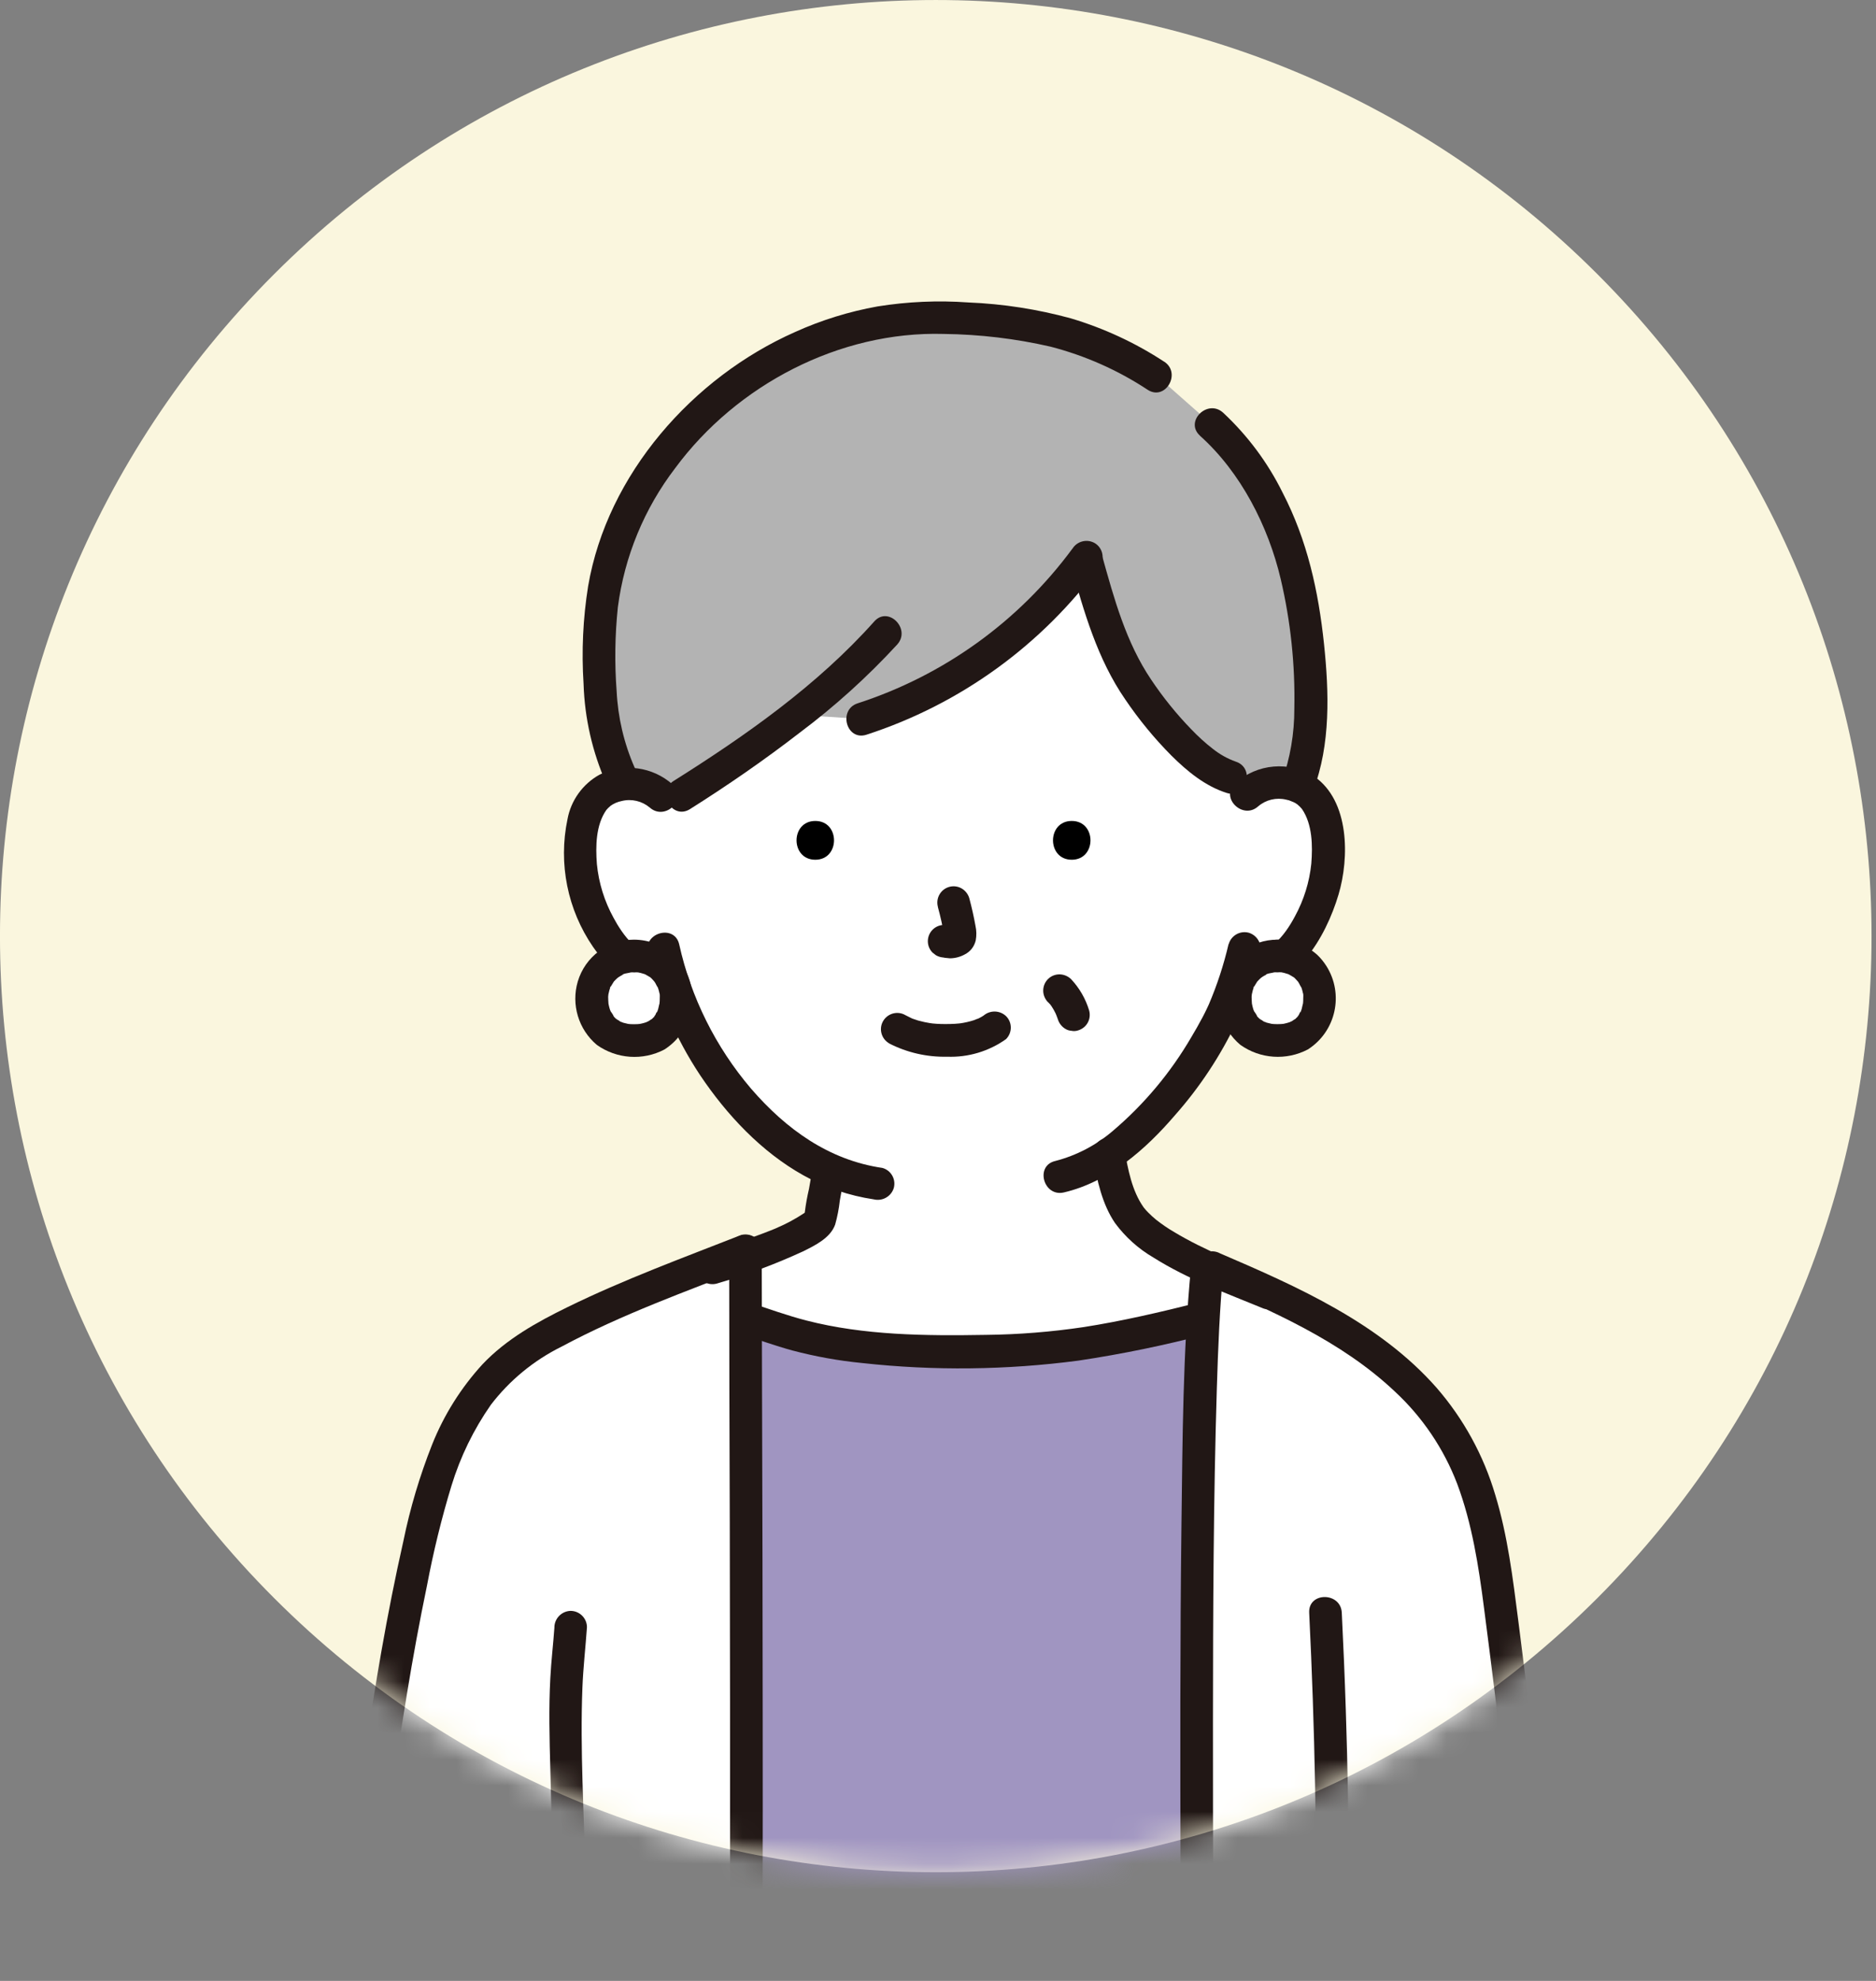
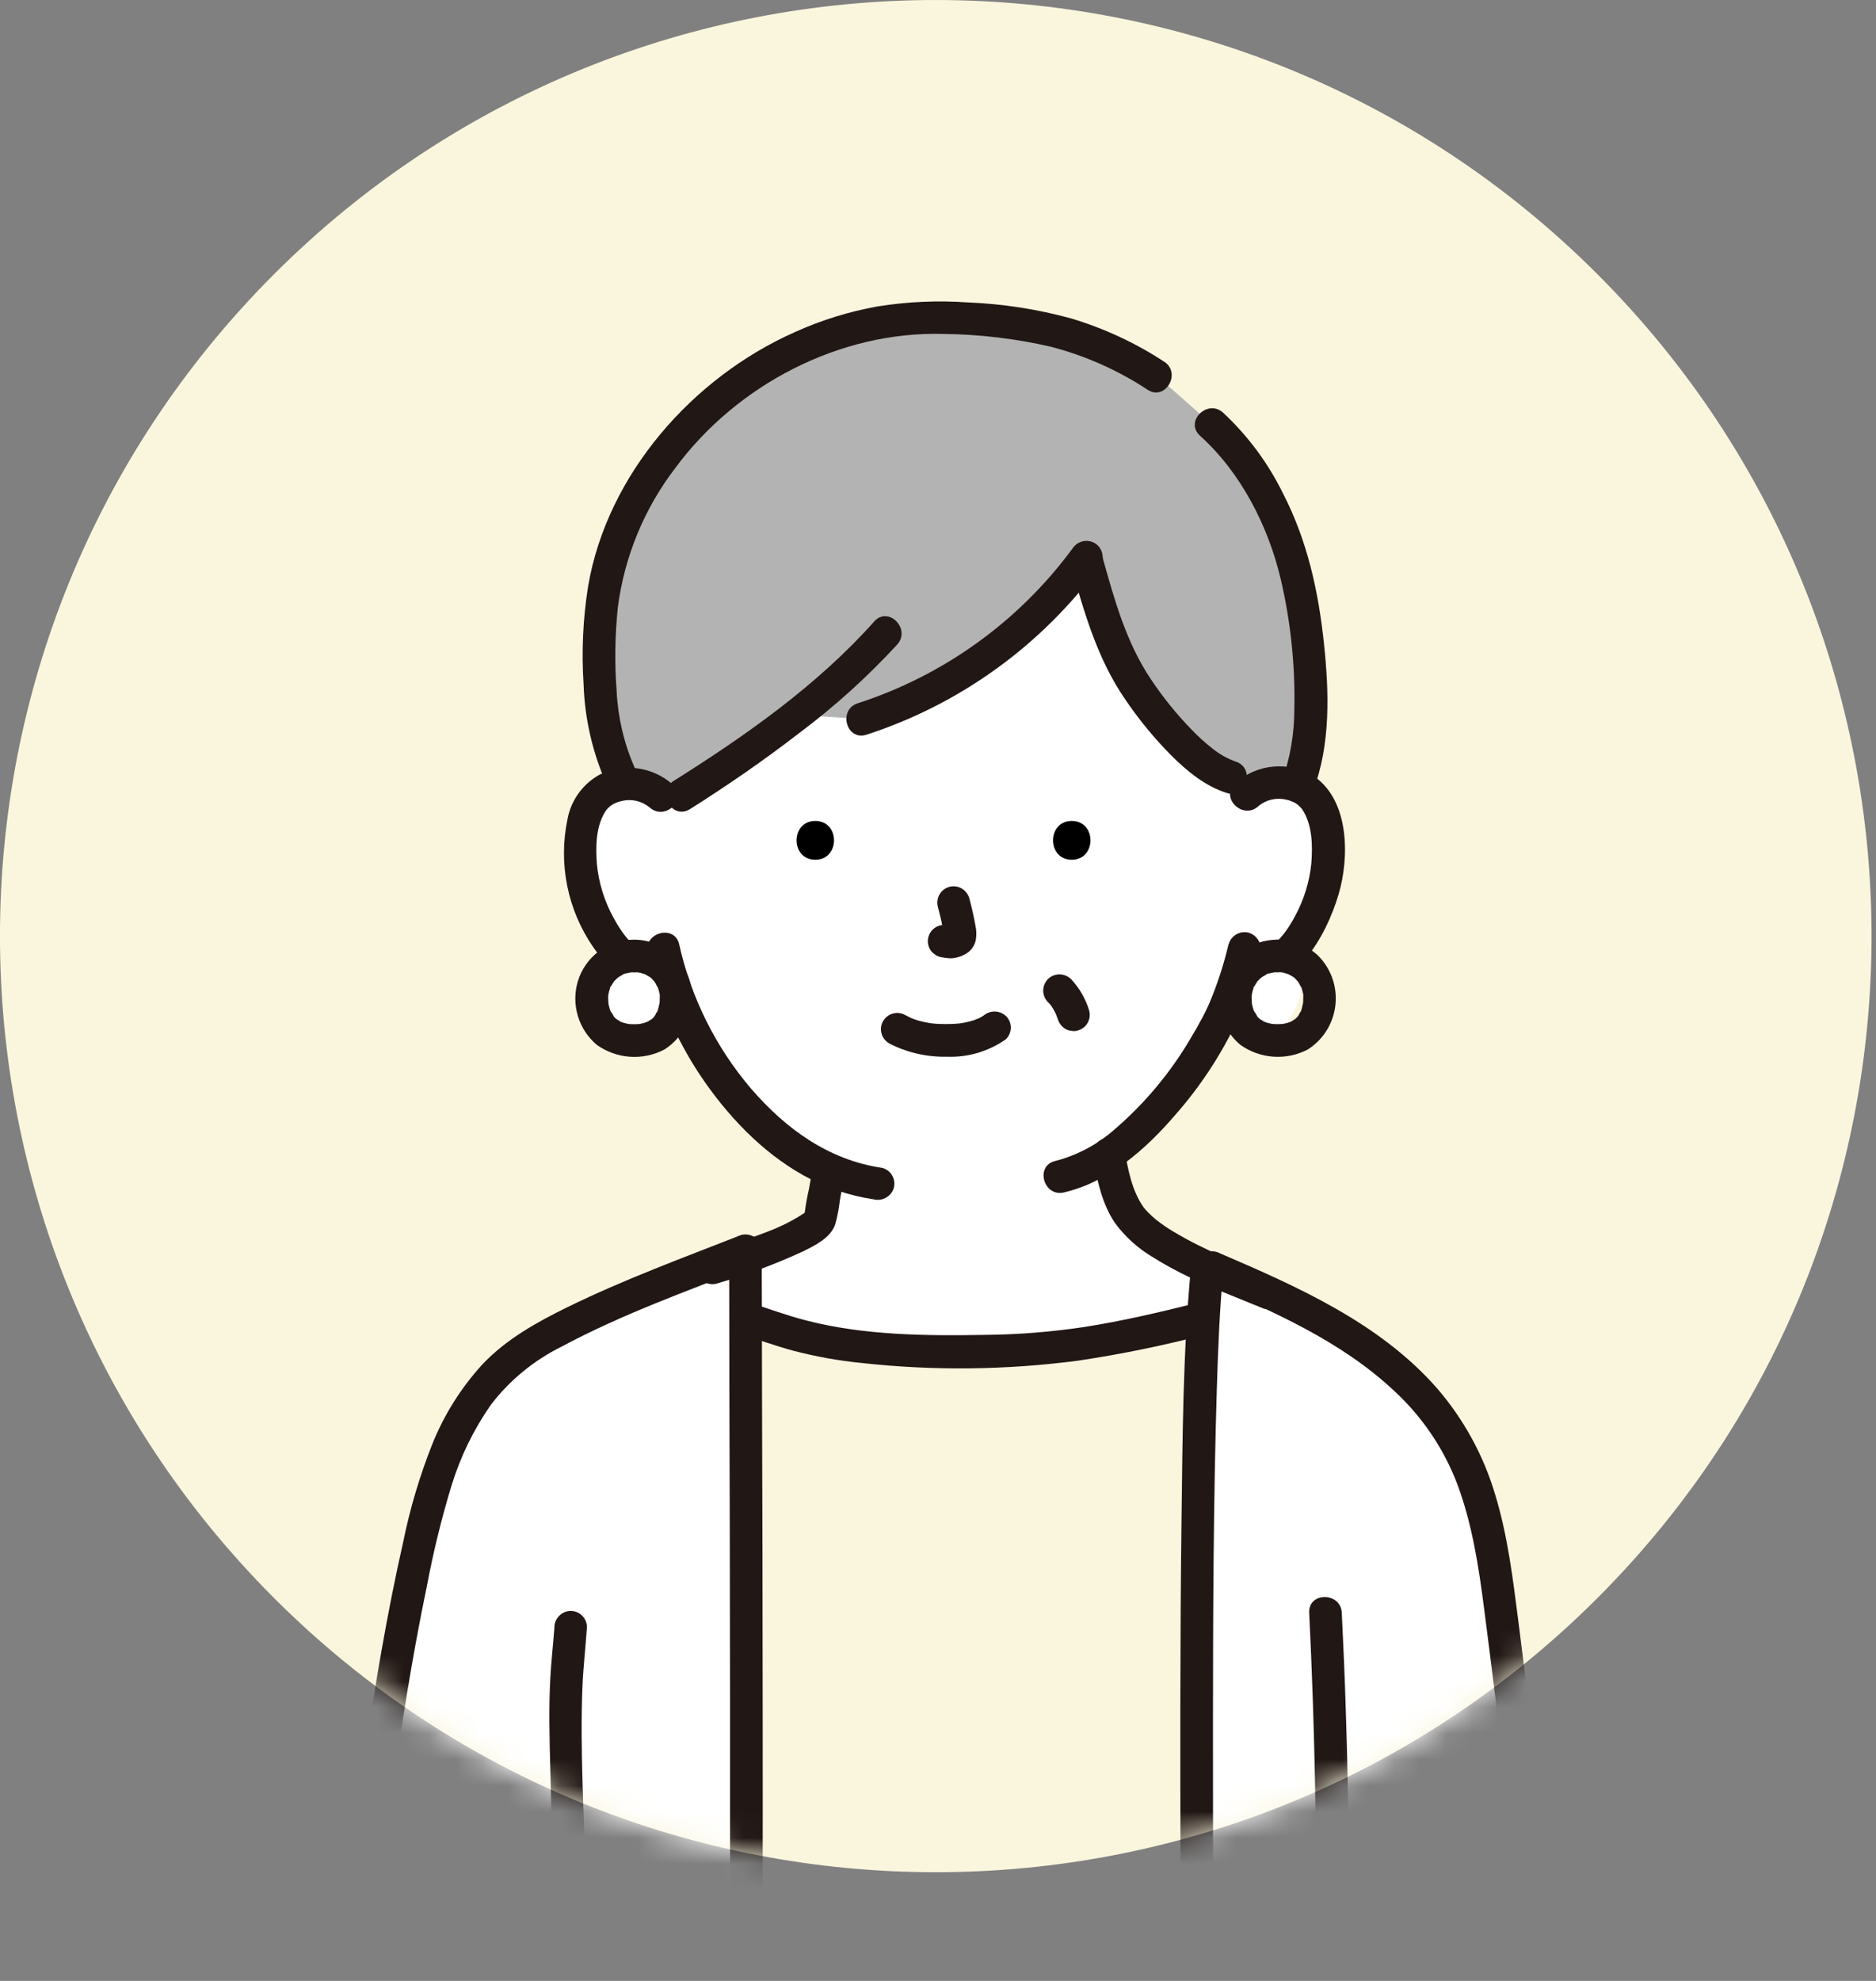
<svg xmlns="http://www.w3.org/2000/svg" width="72" height="76" viewBox="0 0 72 76" fill="none">
  <rect x="0" y="0" width="72" height="76" fill="#808080" stroke="none" />
  <g clip-path="url(#clip0_770_41365)">
    <path d="M61.309 61.31C75.335 47.285 75.335 24.545 61.309 10.52C47.283 -3.506 24.544 -3.506 10.518 10.52C-3.507 24.545 -3.507 47.285 10.518 61.31C24.544 75.336 47.283 75.336 61.309 61.31Z" fill="#FAF6DE" />
    <mask id="mask0_770_41365" style="mask-type:luminance" maskUnits="userSpaceOnUse" x="-1" y="0" width="73" height="72">
      <path d="M61.309 61.31C75.335 47.285 75.335 24.545 61.309 10.52C47.283 -3.506 24.544 -3.506 10.518 10.52C-3.507 24.545 -3.507 47.285 10.518 61.31C24.544 75.336 47.283 75.336 61.309 61.31Z" fill="white" />
    </mask>
    <g mask="url(#mask0_770_41365)">
      <path d="M47.848 30.492C48.191 30.172 48.647 30.005 49.116 30.023C49.718 30.002 50.281 30.315 50.583 30.833C51.083 31.695 51.065 33.284 50.734 34.269C50.499 34.967 50.114 36.033 49.181 36.798C48.767 37.145 48.225 37.304 47.689 37.233L47.545 37.21C47.405 37.687 47.235 38.153 47.035 38.606C46.688 39.552 44.901 42.678 42.56 44.277C42.659 45.066 42.903 45.83 43.284 46.531C43.776 47.33 45.003 48.02 46.334 48.625L46.225 49.766C46.209 50.029 46.196 50.297 46.18 50.573C42.33 51.54 40.293 51.844 37.128 51.844C31.827 51.844 30.541 51.212 28.613 50.578C28.613 49.703 28.613 48.911 28.61 48.221C29.462 47.966 30.28 47.609 31.048 47.158C31.189 47.093 31.311 46.997 31.413 46.88C31.46 46.788 31.491 46.689 31.504 46.585C31.603 46.017 31.707 45.444 31.806 44.876C30.501 44.309 29.337 43.347 28.233 42.032C27.068 40.63 26.201 39.005 25.688 37.254C25.117 37.377 24.52 37.228 24.072 36.853C23.137 36.09 22.747 35.027 22.509 34.329C22.173 33.347 22.15 31.755 22.645 30.893C22.945 30.372 23.507 30.057 24.106 30.075C24.575 30.054 25.031 30.221 25.378 30.536C25.378 30.536 23.434 19.622 36.982 19.622C50.531 19.622 47.848 30.489 47.848 30.489V30.492Z" fill="white" />
      <path d="M12.991 79.444C13.233 77.237 13.366 75.823 13.684 73.877C14.343 69.535 14.934 64.08 16.283 58.409C16.812 56.2 17.654 53.941 19.331 52.412C20.251 51.579 21.381 51.027 22.501 50.487C24.137 49.701 26.727 48.719 28.61 47.981C28.61 54.168 28.691 69.167 28.61 79.444H12.991Z" fill="white" />
      <path d="M45.949 79.486C45.949 69.686 45.813 56.945 46.225 49.763L46.334 48.622L46.342 48.552C49.973 50.11 53.899 51.863 55.858 55.309C57.009 57.341 57.33 59.722 57.627 62.04C58.116 65.851 59.481 77.29 59.663 79.446L45.949 79.488V79.486Z" fill="white" />
-       <path d="M45.948 79.486C45.948 70.043 45.823 57.867 46.183 50.574C42.333 51.54 40.296 51.845 37.131 51.845C31.829 51.845 30.543 51.212 28.613 50.579C28.625 57.714 28.68 70.407 28.61 79.444L45.948 79.486Z" fill="#A095C1" />
      <path d="M40.222 38.447C40.28 38.505 40.332 38.565 40.381 38.627L40.282 38.5C40.397 38.653 40.491 38.817 40.564 38.995L40.501 38.846C40.535 38.929 40.569 39.015 40.598 39.099C40.645 39.255 40.746 39.388 40.884 39.471C40.955 39.516 41.035 39.542 41.116 39.547C41.199 39.565 41.285 39.562 41.366 39.536C41.522 39.492 41.658 39.391 41.739 39.25C41.825 39.104 41.845 38.929 41.801 38.768C41.666 38.317 41.426 37.906 41.106 37.564C40.986 37.45 40.83 37.385 40.663 37.382C40.496 37.382 40.337 37.447 40.22 37.564C40.103 37.682 40.038 37.84 40.038 38.007C40.038 38.171 40.105 38.33 40.22 38.45L40.222 38.447Z" fill="#211715" />
      <path d="M13.616 79.444C13.751 78.217 13.874 76.987 14.033 75.763C14.176 74.658 14.361 73.556 14.52 72.455C14.874 69.962 15.207 67.466 15.619 64.981C15.848 63.593 16.101 62.207 16.388 60.831C16.632 59.537 16.945 58.258 17.328 56.999C17.667 55.892 18.177 54.845 18.839 53.897C19.56 52.954 20.49 52.191 21.553 51.665C23.861 50.427 26.344 49.542 28.777 48.588C29.102 48.489 29.295 48.151 29.214 47.82C29.12 47.489 28.777 47.294 28.446 47.382C26.208 48.26 23.942 49.091 21.782 50.149C20.6 50.727 19.435 51.376 18.521 52.339C17.693 53.243 17.036 54.288 16.583 55.426C16.109 56.624 15.739 57.864 15.481 59.128C15.166 60.521 14.89 61.923 14.642 63.33C14.181 65.942 13.819 68.568 13.449 71.194C13.262 72.53 13.045 73.861 12.861 75.198C12.668 76.612 12.524 78.032 12.368 79.449C12.368 79.793 12.649 80.071 12.993 80.074C13.335 80.066 13.611 79.79 13.618 79.449L13.616 79.444Z" fill="#211715" />
      <path d="M46.191 49.164C48.773 50.274 51.471 51.436 53.539 53.392C54.594 54.371 55.41 55.58 55.926 56.927C56.499 58.459 56.749 60.087 56.957 61.699C57.499 65.862 57.986 70.035 58.468 74.205C58.669 75.951 58.89 77.696 59.041 79.447C59.049 79.788 59.325 80.064 59.666 80.072C60.01 80.072 60.289 79.79 60.291 79.447C59.963 75.607 59.442 71.778 58.981 67.954C58.749 66.026 58.517 64.098 58.27 62.173C58.062 60.553 57.864 58.917 57.387 57.352C56.939 55.836 56.17 54.434 55.134 53.241C52.946 50.758 49.804 49.365 46.824 48.086C46.524 47.924 46.149 48.021 45.97 48.31C45.798 48.609 45.897 48.99 46.194 49.164H46.191Z" fill="#211715" />
      <path d="M21.279 62.428C21.233 63.082 21.154 63.733 21.121 64.387C21.058 65.546 21.089 66.708 21.121 67.868C21.188 70.311 21.235 72.752 21.305 75.195C21.339 76.396 21.378 77.597 21.436 78.798C21.475 79.6 22.725 79.603 22.686 78.798C22.574 76.513 22.527 74.229 22.473 71.942C22.415 69.548 22.259 67.133 22.353 64.742C22.384 63.968 22.473 63.2 22.527 62.428C22.525 62.085 22.246 61.806 21.902 61.803C21.561 61.811 21.285 62.087 21.277 62.428H21.279Z" fill="#211715" />
      <path d="M50.246 61.876C50.463 66.287 50.551 70.702 50.489 75.117C50.471 76.422 50.437 77.727 50.392 79.032C50.364 79.837 51.614 79.835 51.643 79.032C51.799 74.557 51.802 70.079 51.651 65.599C51.611 64.356 51.559 63.116 51.497 61.874C51.458 61.074 50.207 61.069 50.246 61.874V61.876Z" fill="#211715" />
      <path d="M46.574 79.485C46.574 75.005 46.55 70.525 46.553 66.044C46.556 61.793 46.571 57.539 46.701 53.29C46.748 51.73 46.811 50.177 46.959 48.622C46.959 48.278 46.678 48 46.334 47.997C45.993 48.005 45.717 48.281 45.709 48.622C45.396 51.894 45.386 55.2 45.344 58.484C45.289 63.004 45.297 67.526 45.308 72.046C45.313 74.526 45.318 77.005 45.321 79.485C45.321 80.29 46.571 80.29 46.571 79.485H46.574Z" fill="#211715" />
      <path d="M41.955 44.441C42.106 45.291 42.301 46.2 42.794 46.924C43.192 47.463 43.695 47.914 44.273 48.25C45.586 49.078 47.071 49.617 48.501 50.206C48.834 50.295 49.176 50.102 49.269 49.768C49.353 49.438 49.16 49.099 48.832 49C47.55 48.474 46.24 47.979 45.049 47.26C44.812 47.122 44.586 46.965 44.37 46.796C44.265 46.71 44.166 46.619 44.073 46.525C44.008 46.46 43.945 46.392 43.89 46.319C43.44 45.681 43.291 44.863 43.158 44.111C43.065 43.78 42.721 43.584 42.387 43.675C42.059 43.775 41.866 44.113 41.95 44.444L41.955 44.441Z" fill="#211715" />
      <path d="M27.503 49.248C28.634 48.919 29.741 48.508 30.811 48.015C31.278 47.784 31.872 47.497 32.054 46.979C32.137 46.682 32.197 46.377 32.231 46.069C32.291 45.728 32.353 45.384 32.413 45.043C32.494 44.712 32.304 44.374 31.976 44.275C31.642 44.186 31.301 44.382 31.207 44.712C31.155 45.012 31.103 45.312 31.049 45.611C30.981 45.903 30.926 46.2 30.89 46.499C30.89 46.52 30.863 46.57 30.877 46.567C30.976 46.478 30.996 46.458 30.936 46.499C30.908 46.518 30.879 46.536 30.851 46.551C30.767 46.601 30.686 46.656 30.606 46.705C30.434 46.809 30.254 46.906 30.072 46.992C29.975 47.039 29.879 47.08 29.78 47.124C29.733 47.145 29.798 47.119 29.712 47.153C29.657 47.177 29.605 47.197 29.551 47.218C29.311 47.315 29.066 47.403 28.824 47.489C28.277 47.682 27.725 47.862 27.172 48.041C26.844 48.14 26.651 48.479 26.735 48.81C26.828 49.141 27.172 49.334 27.503 49.248Z" fill="#211715" />
      <path d="M24.067 19.843C25.721 16.378 28.764 13.779 32.444 12.682C33.76 12.291 35.13 12.127 36.5 12.195C38.542 12.26 40.33 12.531 41.916 13.141C42.77 13.487 43.588 13.912 44.362 14.412L44.461 14.477L46.495 16.272C47.504 17.22 48.314 18.353 48.884 19.614C49.309 20.481 49.624 21.398 49.822 22.344C50.21 24.204 50.694 27.898 49.801 30.159C49.582 30.075 49.353 30.028 49.118 30.026C48.827 30.015 48.538 30.075 48.275 30.2C47.889 30.06 47.253 29.825 47.253 29.825C45.685 29.361 43.708 26.671 43.059 25.444C42.609 24.592 42.064 22.826 41.674 21.403C39.548 24.334 36.539 26.501 33.088 27.587L30.577 27.421C28.993 28.656 27.339 29.799 25.622 30.846C25.289 30.341 24.713 30.052 24.109 30.086C24.072 30.086 24.038 30.088 24.002 30.093C23.64 29.434 23.384 28.723 23.244 27.983C22.936 26.723 22.897 24.011 23.22 22.427C23.4 21.539 23.684 20.672 24.067 19.851V19.843Z" fill="#B3B3B3" />
      <path d="M48.29 30.935C48.587 30.682 48.986 30.588 49.364 30.68C49.525 30.708 49.679 30.776 49.812 30.875C49.757 30.833 49.887 30.948 49.887 30.948C49.916 30.977 49.942 31.005 49.968 31.037C49.942 31 49.942 31 49.968 31.037C50.372 31.625 50.382 32.451 50.327 33.136C50.255 33.845 50.041 34.53 49.7 35.155C49.293 35.923 48.647 36.736 47.689 36.611C47.345 36.611 47.066 36.892 47.063 37.236C47.071 37.578 47.347 37.854 47.689 37.861C49.679 38.119 50.893 35.931 51.372 34.321C51.794 32.907 51.794 30.727 50.445 29.794C49.489 29.187 48.246 29.291 47.407 30.052C46.808 30.591 47.694 31.474 48.29 30.935Z" fill="#211715" />
      <path d="M47.152 36.22C46.967 37.015 46.712 37.794 46.391 38.544C46.391 38.544 46.443 38.432 46.389 38.547C46.365 38.599 46.342 38.651 46.318 38.7C46.266 38.812 46.209 38.922 46.152 39.031C46.016 39.291 45.87 39.544 45.719 39.797C44.927 41.154 43.911 42.368 42.713 43.386C42.072 43.936 41.317 44.332 40.499 44.543C39.715 44.725 40.048 45.931 40.832 45.749C42.552 45.348 43.979 44.09 45.099 42.782C46.053 41.704 46.847 40.498 47.465 39.198C47.504 39.106 47.543 39.015 47.582 38.924C47.592 38.898 47.652 38.752 47.616 38.836C47.579 38.924 47.618 38.83 47.626 38.817C47.668 38.726 47.704 38.635 47.743 38.544C47.785 38.445 47.824 38.343 47.861 38.244C48.072 37.695 48.241 37.129 48.363 36.554C48.447 36.223 48.254 35.884 47.926 35.785C47.592 35.697 47.251 35.892 47.157 36.223L47.152 36.22Z" fill="#211715" />
      <path d="M24.861 36.562C25.242 38.234 25.922 39.823 26.872 41.253C27.891 42.772 29.222 44.194 30.835 45.093C31.671 45.562 32.588 45.874 33.536 46.015C33.867 46.096 34.205 45.903 34.304 45.577C34.393 45.244 34.2 44.902 33.867 44.809C31.801 44.507 30.165 43.316 28.824 41.766C27.466 40.172 26.521 38.273 26.067 36.231C25.888 35.447 24.682 35.777 24.861 36.564V36.562Z" fill="#211715" />
      <path d="M34.117 40.029C34.807 40.383 35.573 40.56 36.349 40.542C37.157 40.573 37.951 40.336 38.611 39.867C38.855 39.622 38.855 39.226 38.611 38.984C38.363 38.75 37.975 38.75 37.727 38.984C37.92 38.833 37.782 38.943 37.733 38.974C37.688 39.002 37.644 39.029 37.597 39.052C37.574 39.065 37.548 39.075 37.524 39.088C37.475 39.114 37.42 39.107 37.561 39.075C37.498 39.096 37.433 39.117 37.373 39.143C37.201 39.198 37.024 39.237 36.847 39.263C36.941 39.247 36.86 39.263 36.81 39.266C36.761 39.268 36.706 39.276 36.654 39.279C36.529 39.286 36.404 39.289 36.279 39.289C36.167 39.289 36.055 39.286 35.943 39.279C35.891 39.276 35.839 39.271 35.789 39.266C35.774 39.266 35.586 39.234 35.729 39.26C35.563 39.234 35.399 39.198 35.237 39.154C35.167 39.133 35.099 39.109 35.034 39.086C35.013 39.078 34.99 39.068 34.969 39.06C34.849 39.018 35.104 39.125 35 39.073C34.917 39.031 34.833 38.992 34.75 38.948C34.453 38.773 34.07 38.875 33.895 39.172C33.721 39.469 33.823 39.852 34.12 40.026L34.117 40.029Z" fill="#211715" />
      <path d="M35.995 34.798C36.096 35.165 36.179 35.535 36.239 35.913L36.219 35.746C36.226 35.798 36.226 35.848 36.224 35.9L36.247 35.733C36.245 35.757 36.239 35.78 36.229 35.803L36.291 35.655C36.284 35.671 36.276 35.686 36.268 35.699L36.367 35.572C36.357 35.585 36.344 35.598 36.331 35.608L36.456 35.509C36.427 35.527 36.398 35.543 36.367 35.556L36.516 35.493C36.469 35.514 36.419 35.53 36.367 35.538L36.534 35.514C36.487 35.52 36.44 35.52 36.393 35.514L36.56 35.535C36.45 35.52 36.346 35.501 36.237 35.486C36.07 35.486 35.911 35.551 35.794 35.668C35.549 35.913 35.549 36.309 35.794 36.551L35.922 36.65C36.018 36.705 36.127 36.736 36.237 36.736H36.25L36.083 36.715C36.208 36.741 36.333 36.76 36.461 36.767C36.656 36.765 36.849 36.715 37.021 36.621C37.237 36.515 37.393 36.317 37.448 36.08C37.482 35.895 37.479 35.702 37.438 35.52C37.375 35.165 37.294 34.811 37.201 34.462C37.156 34.306 37.052 34.173 36.914 34.09C36.617 33.915 36.234 34.014 36.06 34.313C35.974 34.459 35.953 34.634 35.997 34.795L35.995 34.798Z" fill="#211715" />
      <path d="M31.291 32.985C32.248 32.985 32.25 31.497 31.291 31.497C30.331 31.497 30.331 32.985 31.291 32.985Z" fill="black" />
      <path d="M41.133 32.985C42.091 32.985 42.093 31.497 41.133 31.497C40.174 31.497 40.174 32.985 41.133 32.985Z" fill="black" />
      <path d="M44.677 13.875C43.573 13.151 42.369 12.594 41.106 12.216C39.819 11.864 38.498 11.658 37.164 11.604C36 11.52 34.831 11.572 33.676 11.757C32.588 11.953 31.525 12.281 30.517 12.737C26.591 14.474 23.306 18.192 22.572 22.49C22.374 23.727 22.316 24.985 22.397 26.238C22.439 27.559 22.736 28.859 23.272 30.067C23.45 30.362 23.83 30.463 24.127 30.291C24.419 30.112 24.518 29.737 24.351 29.437C23.947 28.512 23.715 27.522 23.666 26.514C23.585 25.444 23.601 24.368 23.713 23.297C23.965 21.354 24.726 19.512 25.916 17.957C28.276 14.764 32.223 12.698 36.216 12.812C37.597 12.828 38.972 12.99 40.319 13.3C41.645 13.643 42.906 14.201 44.049 14.956C44.727 15.394 45.354 14.313 44.68 13.875H44.677Z" fill="#211715" />
      <path d="M25.82 30.101C25.049 29.413 23.937 29.262 23.01 29.721C22.366 30.078 21.913 30.706 21.78 31.43C21.423 33.131 21.78 34.905 22.765 36.335C23.468 37.351 24.453 38.059 25.732 37.887C26.063 37.794 26.258 37.452 26.169 37.119C26.07 36.791 25.732 36.6 25.401 36.681C24.555 36.796 23.89 35.855 23.549 35.215C23.197 34.577 22.979 33.876 22.908 33.149C22.856 32.469 22.866 31.651 23.273 31.073C23.299 31.039 23.291 31.044 23.257 31.091C23.283 31.06 23.309 31.031 23.338 31.003C23.338 31.003 23.468 30.888 23.413 30.93C23.546 30.831 23.7 30.763 23.862 30.732C24.239 30.638 24.638 30.732 24.937 30.982C25.537 31.516 26.422 30.635 25.82 30.099V30.101Z" fill="#211715" />
      <path d="M41.095 21.667C41.6 23.472 42.116 25.288 43.192 26.843C43.713 27.611 44.304 28.33 44.958 28.989C45.565 29.591 46.261 30.166 47.087 30.424C47.855 30.667 48.186 29.458 47.42 29.218C47.107 29.106 46.816 28.942 46.555 28.736C46.255 28.505 45.977 28.249 45.716 27.976C45.148 27.39 44.635 26.754 44.182 26.077C43.216 24.647 42.762 22.98 42.301 21.331C42.085 20.557 40.879 20.885 41.095 21.664V21.667Z" fill="#211715" />
      <path d="M33.554 23.842C31.374 26.288 28.61 28.229 25.851 29.963C25.171 30.391 25.799 31.474 26.482 31.042C27.93 30.13 29.339 29.156 30.694 28.109C32.043 27.098 33.296 25.965 34.437 24.725C34.971 24.126 34.091 23.237 33.554 23.842Z" fill="#211715" />
      <path d="M41.153 21.057C39.095 23.844 36.217 25.915 32.919 26.983C32.156 27.228 32.481 28.434 33.252 28.189C36.855 27.02 39.996 24.745 42.234 21.687C42.406 21.388 42.307 21.007 42.01 20.833C41.71 20.666 41.333 20.765 41.156 21.057H41.153Z" fill="#211715" />
      <path d="M46.053 16.717C47.618 18.116 48.676 20.189 49.153 22.216C49.535 23.842 49.71 25.511 49.676 27.181C49.679 28.14 49.517 29.09 49.194 29.992C49.106 30.325 49.298 30.666 49.632 30.76C49.963 30.844 50.304 30.651 50.4 30.323C51.075 28.572 51.007 26.54 50.815 24.706C50.601 22.677 50.174 20.731 49.228 18.905C48.658 17.749 47.881 16.707 46.938 15.829C46.339 15.295 45.454 16.175 46.055 16.715L46.053 16.717Z" fill="#211715" />
      <path d="M46 49.974C44.542 50.339 43.078 50.683 41.593 50.915C40.348 51.1 39.095 51.201 37.837 51.214C35.508 51.254 33.163 51.233 30.947 50.662C30.209 50.472 29.496 50.212 28.774 49.974C28.008 49.722 27.68 50.931 28.441 51.181C29.097 51.397 29.746 51.631 30.413 51.813C31.293 52.045 32.189 52.207 33.096 52.295C35.852 52.598 38.634 52.564 41.385 52.202C43.052 51.952 44.706 51.613 46.337 51.183C47.118 50.988 46.787 49.782 46.003 49.977L46 49.974Z" fill="#211715" />
      <path d="M29.238 79.444C29.272 74.984 29.277 70.524 29.272 66.062C29.269 61.772 29.261 57.481 29.246 53.191C29.24 51.454 29.238 49.719 29.235 47.981C29.235 47.176 27.985 47.176 27.985 47.981C27.985 51.469 27.998 54.957 28.008 58.443C28.019 63.004 28.021 67.568 28.019 72.132C28.014 74.57 28.003 77.005 27.988 79.444C27.982 80.249 29.23 80.249 29.238 79.444Z" fill="#211715" />
-       <path d="M49.025 36.676C48.15 36.658 47.428 37.353 47.41 38.229C47.41 38.247 47.41 38.265 47.41 38.281C47.41 39.284 48.035 39.917 49.025 39.917C50.015 39.917 50.64 39.284 50.64 38.281C50.653 37.406 49.955 36.687 49.079 36.676C49.061 36.676 49.043 36.676 49.025 36.676Z" fill="white" />
+       <path d="M49.025 36.676C48.15 36.658 47.428 37.353 47.41 38.229C47.41 38.247 47.41 38.265 47.41 38.281C47.41 39.284 48.035 39.917 49.025 39.917C50.653 37.406 49.955 36.687 49.079 36.676C49.061 36.676 49.043 36.676 49.025 36.676Z" fill="white" />
      <path d="M24.33 36.676C23.455 36.658 22.733 37.353 22.715 38.229C22.715 38.247 22.715 38.265 22.715 38.281C22.715 39.284 23.34 39.917 24.33 39.917C25.32 39.917 25.945 39.284 25.945 38.281C25.958 37.406 25.26 36.687 24.385 36.676C24.366 36.676 24.348 36.676 24.33 36.676Z" fill="white" />
      <path d="M49.025 36.051C48.03 36.051 47.155 36.702 46.871 37.656C46.61 38.539 46.897 39.495 47.603 40.086C48.363 40.628 49.366 40.698 50.195 40.263C51.276 39.573 51.591 38.135 50.901 37.054C50.804 36.903 50.69 36.762 50.559 36.637C50.137 36.259 49.593 36.051 49.025 36.048C48.678 36.048 48.4 36.327 48.4 36.673C48.4 37.02 48.678 37.299 49.025 37.299C49.072 37.299 49.119 37.304 49.166 37.304C49.319 37.306 49.03 37.273 49.179 37.304C49.252 37.317 49.322 37.335 49.392 37.359L49.434 37.372C49.499 37.395 49.489 37.39 49.403 37.356C49.429 37.366 49.455 37.377 49.478 37.392C49.515 37.411 49.551 37.432 49.588 37.455C49.611 37.471 49.635 37.484 49.658 37.502C49.713 37.541 49.702 37.533 49.629 37.478C49.648 37.471 49.762 37.603 49.778 37.619L49.806 37.65C49.84 37.692 49.843 37.692 49.809 37.65L49.786 37.619C49.801 37.64 49.817 37.663 49.833 37.687C49.874 37.749 49.9 37.825 49.944 37.882C49.994 37.95 49.898 37.739 49.939 37.867C49.958 37.919 49.976 37.971 49.989 38.026C49.997 38.051 50.002 38.08 50.007 38.106L50.015 38.148C50.025 38.218 50.025 38.205 50.01 38.109C50.028 38.117 50.017 38.299 50.017 38.328C50.017 38.372 50.017 38.416 50.012 38.461V38.505C50.002 38.575 50.002 38.562 50.012 38.466C50.015 38.466 49.963 38.69 49.96 38.703C49.95 38.739 49.934 38.776 49.924 38.815C49.898 38.89 49.898 38.804 49.942 38.77C49.9 38.799 49.864 38.919 49.833 38.966C49.817 38.984 49.804 39.005 49.791 39.026C49.83 38.914 49.853 38.95 49.796 39.01C49.775 39.034 49.754 39.054 49.733 39.075C49.721 39.088 49.708 39.101 49.694 39.112C49.645 39.153 49.658 39.143 49.736 39.081C49.681 39.109 49.629 39.143 49.58 39.179C49.543 39.193 49.51 39.208 49.478 39.229L49.556 39.195C49.533 39.206 49.507 39.213 49.483 39.221C49.421 39.242 49.356 39.26 49.291 39.273C49.241 39.284 49.127 39.278 49.291 39.278C49.249 39.278 49.202 39.289 49.16 39.289C49.072 39.294 48.981 39.294 48.892 39.289C48.864 39.289 48.835 39.284 48.806 39.281C48.658 39.271 48.947 39.312 48.806 39.281C48.741 39.265 48.676 39.252 48.611 39.234C48.577 39.216 48.541 39.203 48.501 39.195C48.593 39.234 48.606 39.239 48.546 39.213C48.527 39.206 48.512 39.198 48.496 39.187C48.441 39.146 48.384 39.109 48.324 39.081C48.421 39.106 48.41 39.156 48.353 39.099C48.332 39.078 48.309 39.057 48.288 39.036C48.262 39.01 48.238 38.981 48.215 38.955C48.145 38.877 48.246 38.987 48.246 38.995C48.246 38.945 48.139 38.817 48.116 38.77C48.077 38.695 48.147 38.778 48.134 38.815C48.126 38.776 48.113 38.739 48.095 38.703C48.074 38.638 48.064 38.572 48.048 38.505C48.014 38.364 48.056 38.653 48.048 38.505C48.045 38.461 48.04 38.416 48.04 38.374C48.032 38.289 48.035 38.2 48.048 38.114C48.048 38.114 48.017 38.263 48.048 38.135C48.059 38.088 48.069 38.038 48.082 37.992C48.092 37.953 48.108 37.913 48.121 37.874C48.056 37.994 48.165 37.744 48.121 37.874C48.165 37.796 48.215 37.723 48.259 37.648C48.303 37.572 48.157 37.757 48.249 37.663C48.288 37.624 48.322 37.583 48.363 37.546C48.382 37.528 48.402 37.51 48.426 37.492C48.353 37.546 48.343 37.554 48.397 37.515C48.421 37.499 48.441 37.484 48.465 37.468C48.494 37.45 48.525 37.432 48.556 37.416C48.574 37.406 48.593 37.395 48.611 37.387C48.673 37.359 48.663 37.364 48.58 37.398C48.613 37.353 48.772 37.335 48.83 37.322L48.874 37.314C48.944 37.304 48.934 37.304 48.843 37.317C48.905 37.301 48.968 37.299 49.03 37.306C49.377 37.306 49.655 37.028 49.655 36.681C49.655 36.335 49.377 36.056 49.03 36.056L49.025 36.051Z" fill="#211715" />
      <path d="M24.33 36.051C23.335 36.051 22.459 36.702 22.175 37.656C21.915 38.539 22.201 39.495 22.907 40.089C23.668 40.63 24.671 40.701 25.499 40.266C26.58 39.575 26.895 38.138 26.205 37.056C26.109 36.905 25.994 36.765 25.864 36.64C25.442 36.262 24.898 36.054 24.332 36.051C23.986 36.051 23.707 36.33 23.707 36.676C23.707 37.023 23.986 37.301 24.332 37.301C24.379 37.301 24.426 37.307 24.473 37.307C24.627 37.309 24.337 37.275 24.486 37.307C24.559 37.32 24.629 37.338 24.7 37.361L24.741 37.374C24.806 37.398 24.796 37.393 24.71 37.359C24.736 37.369 24.762 37.38 24.785 37.395C24.822 37.413 24.858 37.434 24.895 37.458C24.918 37.473 24.942 37.486 24.963 37.505C25.017 37.544 25.007 37.536 24.934 37.481C24.952 37.473 25.067 37.606 25.082 37.622L25.108 37.653C25.142 37.695 25.142 37.695 25.111 37.653L25.088 37.622C25.103 37.643 25.119 37.666 25.135 37.69C25.176 37.752 25.202 37.828 25.247 37.885C25.296 37.953 25.2 37.742 25.241 37.869C25.26 37.921 25.278 37.974 25.291 38.028C25.299 38.054 25.304 38.083 25.309 38.109L25.317 38.151C25.327 38.221 25.327 38.208 25.312 38.111C25.33 38.119 25.32 38.302 25.32 38.33C25.32 38.375 25.32 38.419 25.314 38.463V38.508C25.304 38.578 25.304 38.565 25.314 38.468C25.317 38.468 25.265 38.692 25.262 38.705C25.252 38.742 25.236 38.778 25.226 38.818C25.2 38.893 25.2 38.807 25.244 38.773C25.202 38.802 25.166 38.922 25.137 38.968C25.122 38.987 25.108 39.008 25.096 39.029C25.135 38.916 25.158 38.953 25.101 39.013C25.08 39.036 25.059 39.057 25.038 39.078C25.025 39.091 25.012 39.104 24.999 39.114C24.95 39.156 24.963 39.146 25.041 39.083C24.986 39.112 24.934 39.146 24.884 39.182C24.848 39.195 24.814 39.211 24.783 39.232L24.861 39.198C24.838 39.208 24.812 39.216 24.788 39.224C24.726 39.245 24.66 39.263 24.595 39.276C24.546 39.286 24.431 39.281 24.595 39.281C24.554 39.281 24.507 39.292 24.465 39.292C24.377 39.297 24.285 39.297 24.197 39.292C24.168 39.292 24.14 39.286 24.111 39.284C23.962 39.273 24.252 39.315 24.111 39.284C24.046 39.268 23.981 39.255 23.916 39.237C23.882 39.219 23.845 39.206 23.806 39.198C23.897 39.237 23.913 39.242 23.85 39.216C23.832 39.208 23.817 39.2 23.801 39.19C23.746 39.148 23.689 39.112 23.629 39.083C23.725 39.109 23.715 39.159 23.658 39.101C23.637 39.081 23.613 39.06 23.593 39.039C23.566 39.013 23.543 38.984 23.52 38.958C23.449 38.88 23.551 38.989 23.551 38.997C23.551 38.948 23.444 38.82 23.421 38.773C23.381 38.698 23.452 38.781 23.439 38.818C23.431 38.778 23.418 38.742 23.4 38.705C23.379 38.64 23.369 38.575 23.353 38.508C23.319 38.367 23.361 38.656 23.353 38.508C23.353 38.463 23.345 38.419 23.345 38.377C23.337 38.291 23.34 38.203 23.353 38.117C23.353 38.117 23.322 38.265 23.353 38.138C23.363 38.091 23.374 38.041 23.387 37.994C23.397 37.955 23.413 37.916 23.426 37.877C23.361 37.997 23.47 37.747 23.426 37.877C23.47 37.799 23.522 37.726 23.564 37.651C23.605 37.575 23.462 37.76 23.553 37.666C23.593 37.627 23.626 37.585 23.668 37.549C23.686 37.531 23.707 37.512 23.73 37.494C23.658 37.549 23.647 37.557 23.702 37.518C23.725 37.502 23.749 37.486 23.77 37.471C23.798 37.453 23.829 37.434 23.861 37.419C23.879 37.408 23.897 37.398 23.916 37.39C23.978 37.361 23.965 37.367 23.884 37.4C23.918 37.356 24.077 37.338 24.134 37.325L24.179 37.317C24.249 37.307 24.238 37.307 24.147 37.32C24.21 37.304 24.272 37.301 24.335 37.309C24.681 37.309 24.96 37.031 24.96 36.684C24.96 36.338 24.681 36.059 24.335 36.059L24.33 36.051Z" fill="#211715" />
    </g>
  </g>
  <defs>
    <clipPath id="clip0_770_41365">
      <rect width="71.831" height="76" fill="white" />
    </clipPath>
  </defs>
</svg>